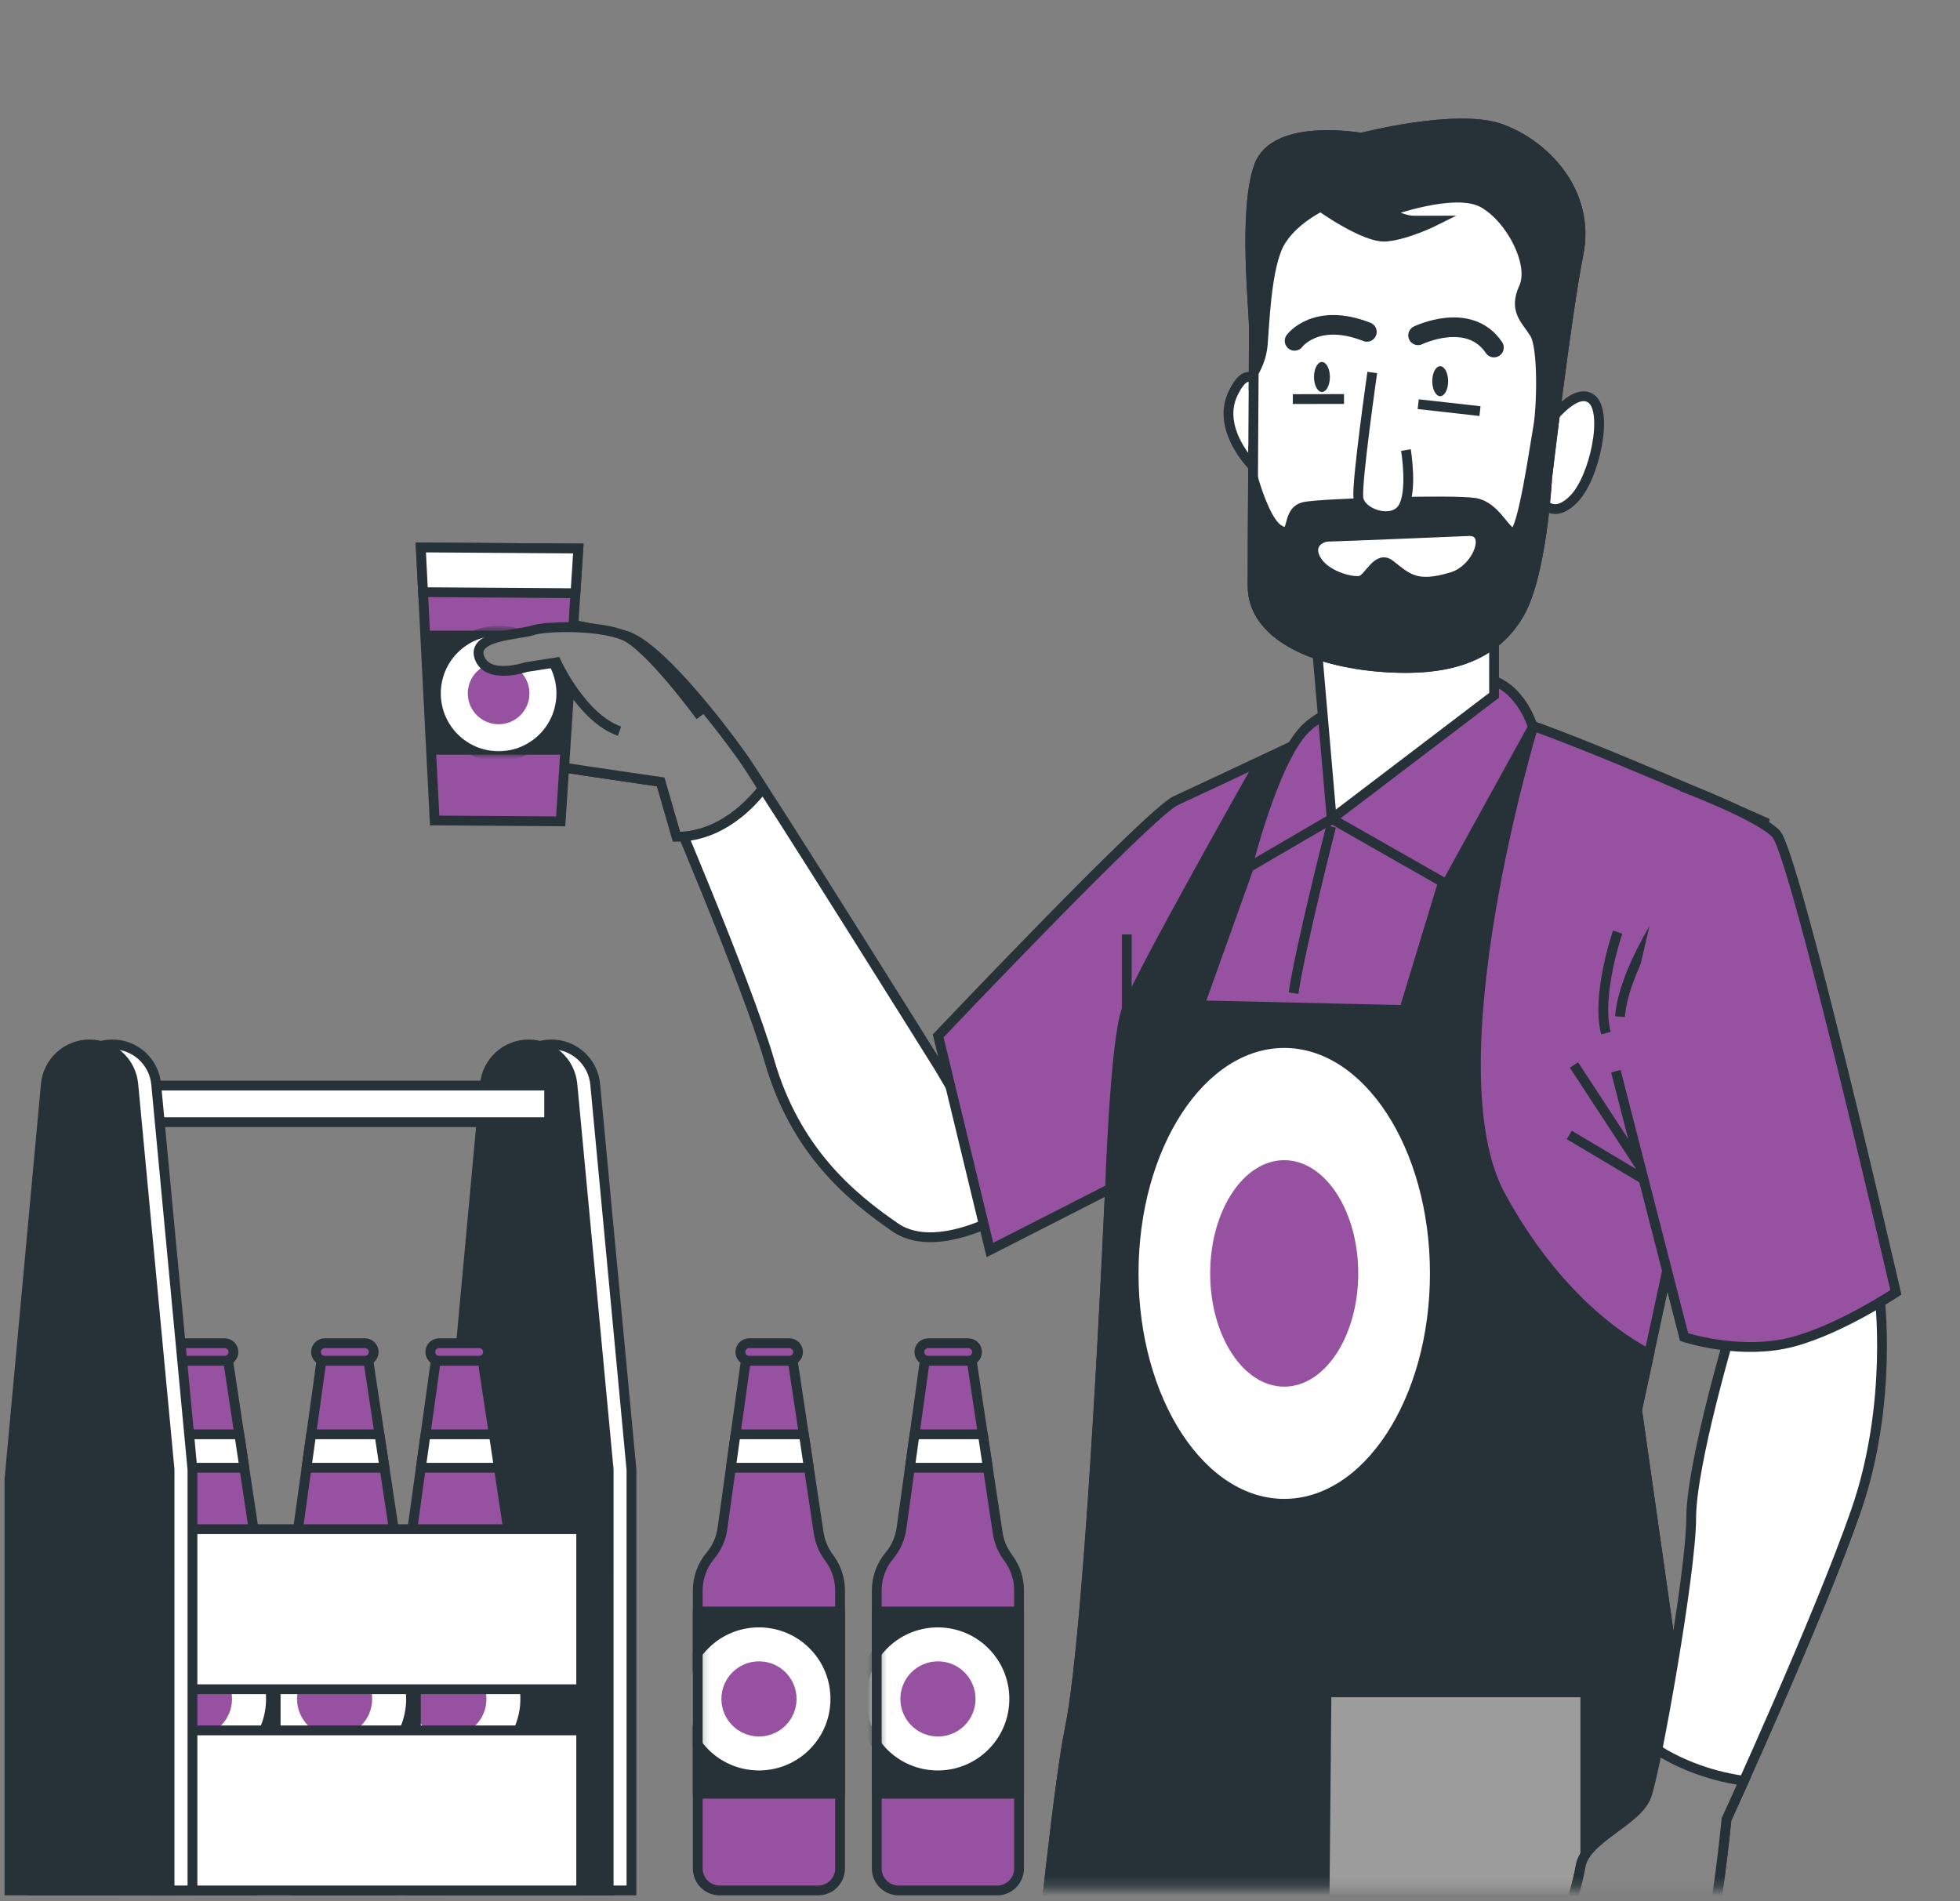
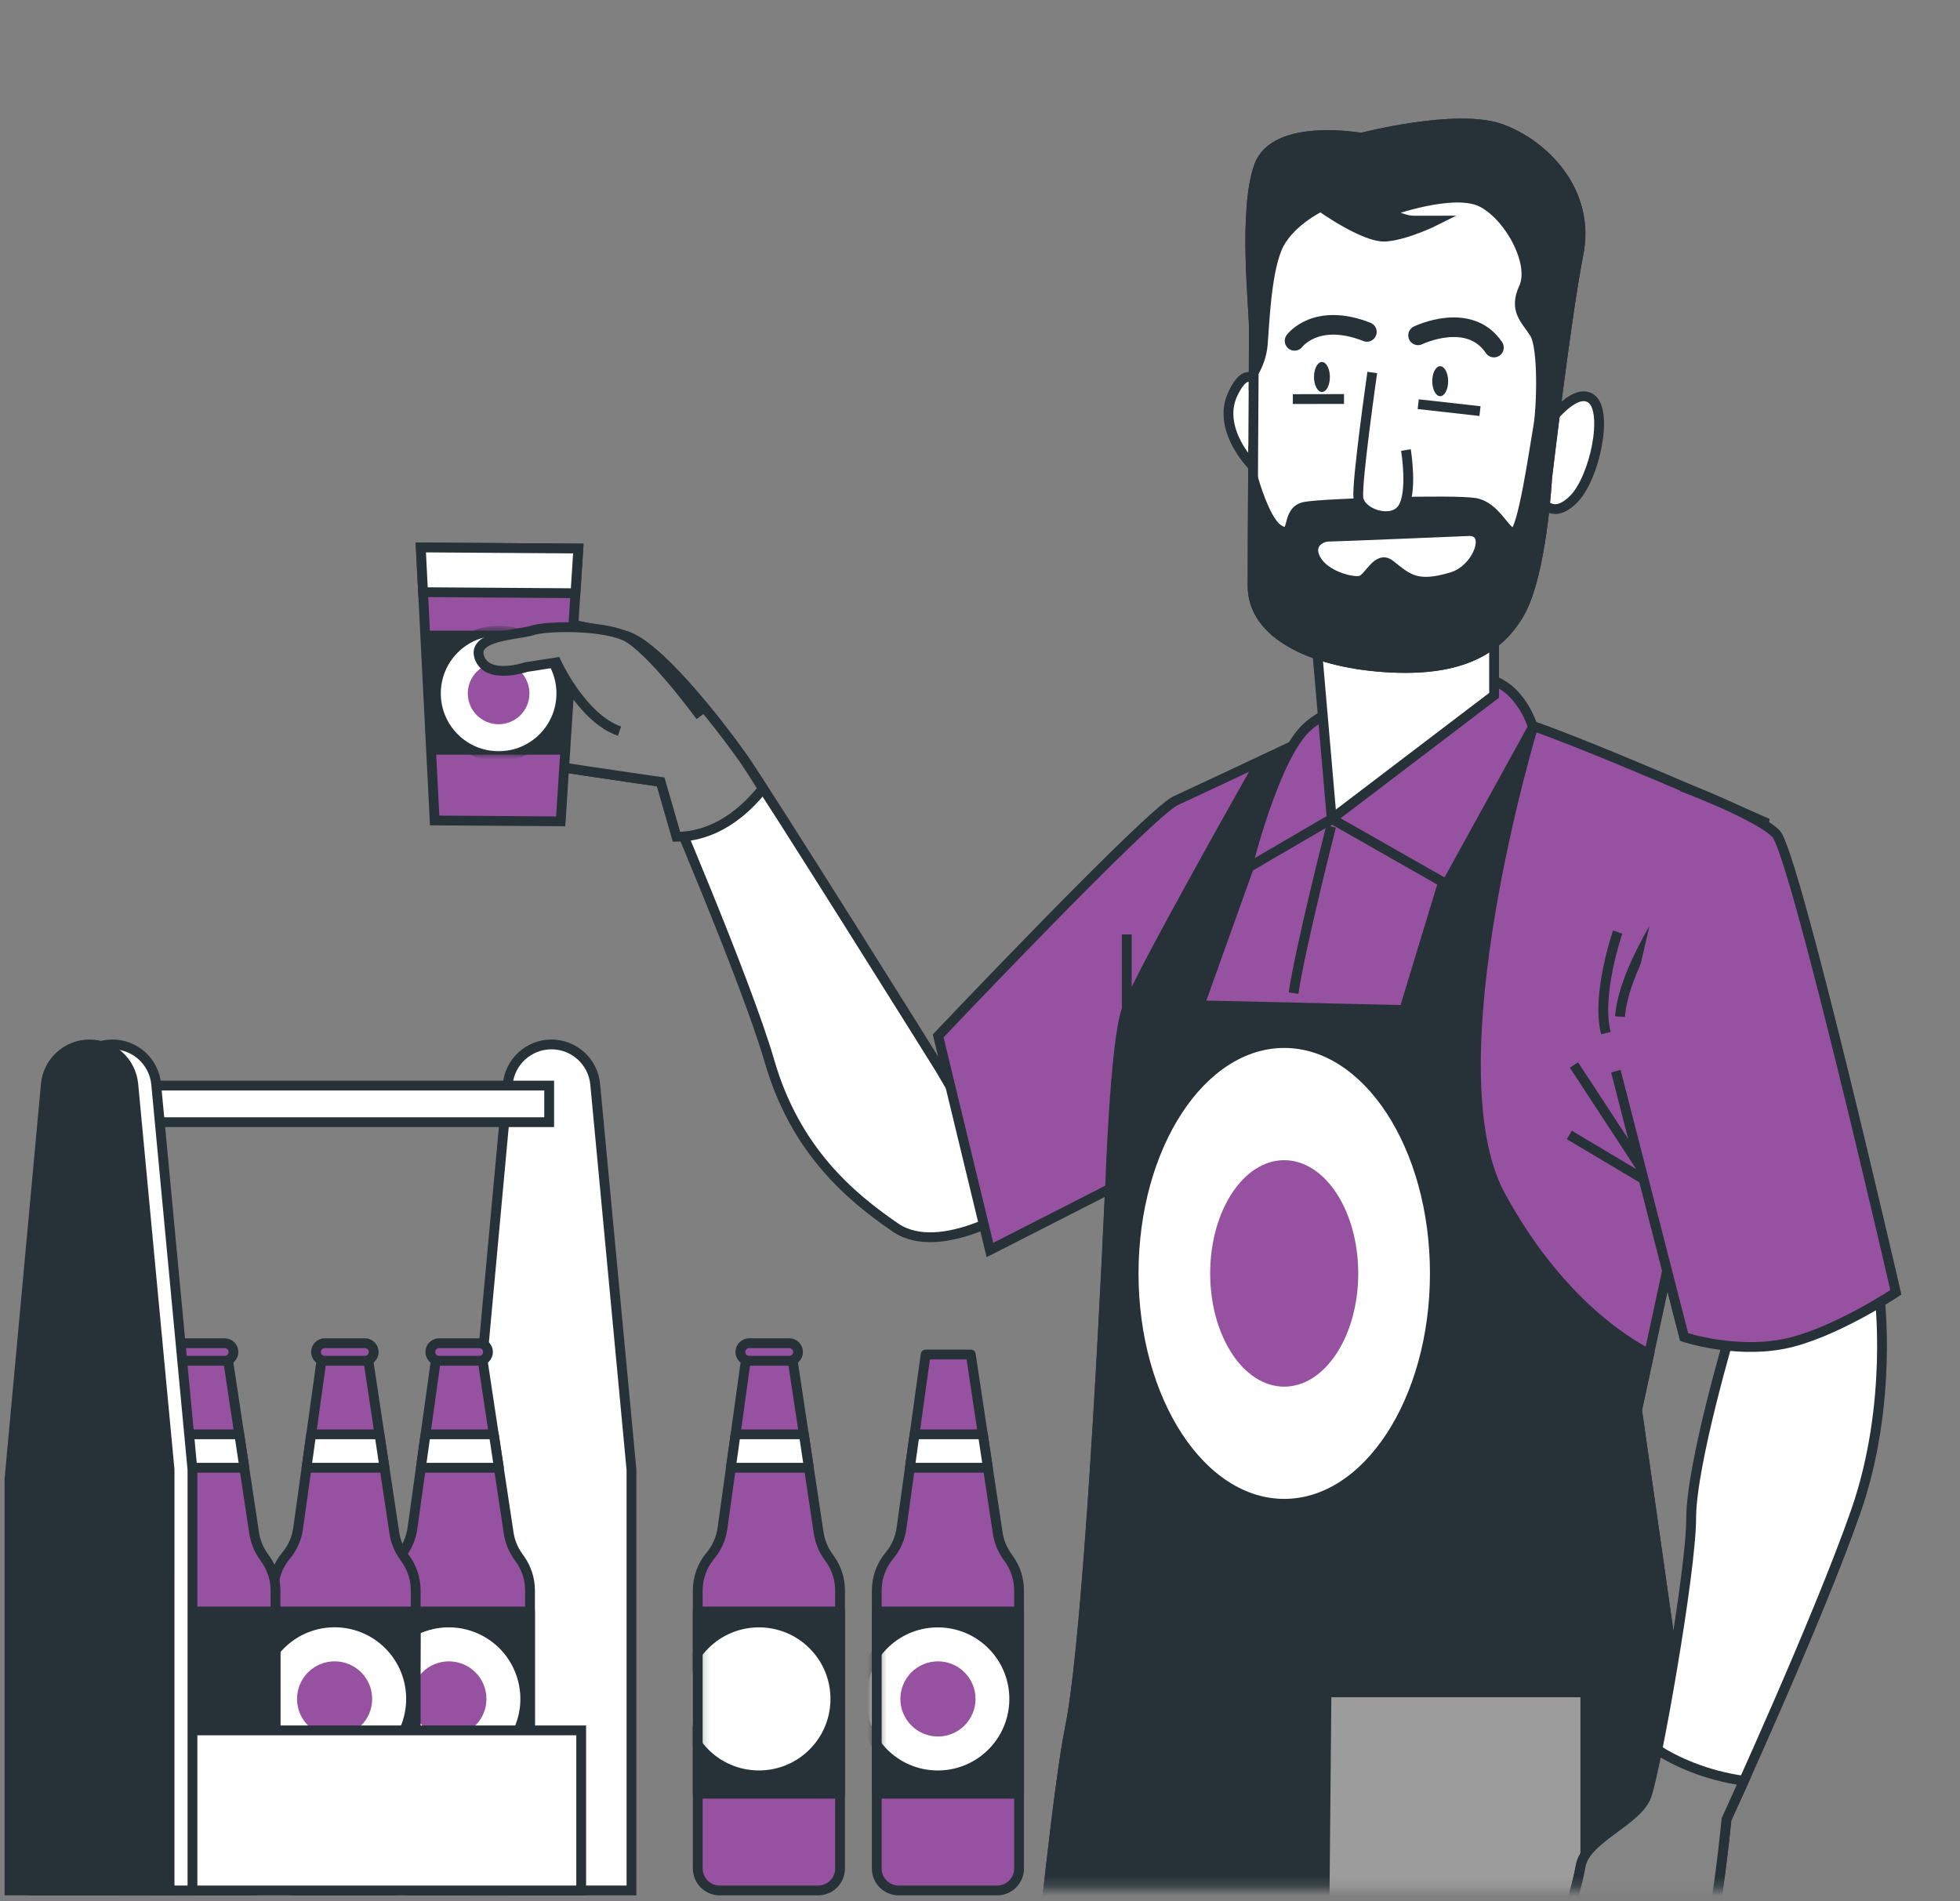
<svg xmlns="http://www.w3.org/2000/svg" width="200" height="194" viewBox="0 0 200 194" fill="none">
  <rect x="0" y="0" width="200" height="194" fill="#808080" stroke="none" />
  <mask id="mask0_427_2281" style="mask-type:luminance" maskUnits="userSpaceOnUse" x="35" y="0" width="165" height="193">
    <path d="M199.722 0H35.336V192.709H199.722V0Z" fill="white" />
  </mask>
  <g mask="url(#mask0_427_2281)">
    <path d="M95.886 109.014C95.886 109.014 78.259 80.781 75.771 77.28C73.283 73.779 66.9 65.538 63.631 64.831C60.362 64.124 54.81 62.799 50.777 63.426C46.743 64.053 43.569 65.518 43.827 67.179C44.085 68.84 46.214 76.284 49.483 76.991C52.752 77.698 67.413 79.794 67.413 79.794C67.413 79.794 76.113 99.978 78.524 108.31C81.148 117.378 86.741 122.098 91.364 125.267C95.987 128.437 104.139 123.039 104.139 123.039L95.886 109.014Z" fill="white" stroke="#263238" stroke-miterlimit="10" />
    <path d="M75.771 77.28C73.283 73.779 66.9 65.538 63.631 64.831C60.362 64.124 54.81 62.8 50.777 63.426C46.743 64.053 43.569 65.518 43.827 67.179C44.085 68.84 46.214 76.285 49.483 76.992C52.752 77.698 67.413 79.794 67.413 79.794C67.413 79.794 68.079 82.1 69.028 85.391C71.037 85.407 74.487 84.687 77.843 80.472C76.929 79.015 76.196 77.879 75.771 77.28Z" fill="#858585" stroke="#263238" stroke-miterlimit="10" />
    <path d="M57.213 83.82L44.351 83.73L42.938 55.868L59.014 55.979L57.213 83.82Z" fill="#9651A0" stroke="#263238" stroke-miterlimit="10" />
    <path d="M57.659 77.011L58.478 64.364H43.375L44.016 77.011H57.659Z" fill="#263238" />
    <mask id="mask1_427_2281" style="mask-type:luminance" maskUnits="userSpaceOnUse" x="43" y="64" width="16" height="14">
      <path d="M57.655 77.011L58.474 64.364H43.371L44.013 77.011H57.655Z" fill="white" />
    </mask>
    <g mask="url(#mask1_427_2281)">
      <path d="M50.88 77.164C54.415 77.164 57.28 74.298 57.28 70.764C57.28 67.229 54.415 64.364 50.88 64.364C47.346 64.364 44.48 67.229 44.48 70.764C44.48 74.298 47.346 77.164 50.88 77.164Z" fill="white" stroke="#263238" stroke-miterlimit="10" stroke-linecap="round" stroke-linejoin="round" />
      <path d="M54.026 70.764C54.026 72.501 52.617 73.909 50.88 73.909C49.143 73.909 47.734 72.501 47.734 70.764C47.734 69.027 49.143 67.618 50.88 67.618C52.617 67.618 54.026 69.027 54.026 70.764Z" fill="#9651A0" />
    </g>
    <path d="M43.169 60.431L58.719 60.539L59.014 55.979L42.938 55.868L43.169 60.431Z" fill="white" stroke="#263238" stroke-miterlimit="10" />
    <path d="M71.479 73.088C71.479 73.088 66.23 65.885 63.636 64.831C61.041 63.776 55.712 63.875 54.325 64.333C52.938 64.792 48.083 64.818 48.926 67.116C49.769 69.415 53.692 68.076 53.692 68.076L56.776 67.597C56.776 67.597 59.359 73.271 63.213 74.616" fill="#858585" />
    <path d="M71.479 73.088C71.479 73.088 66.23 65.885 63.636 64.831C61.041 63.776 55.712 63.875 54.325 64.333C52.938 64.792 48.083 64.818 48.926 67.116C49.769 69.415 53.692 68.076 53.692 68.076L56.776 67.597C56.776 67.597 59.359 73.271 63.213 74.616" stroke="#263238" stroke-miterlimit="10" />
    <path d="M139.91 72.34C139.91 72.34 122.622 80.504 119.981 81.704C117.341 82.904 95.731 105.715 95.731 105.715L101.013 127.564L113.258 121.321C113.258 121.321 111.337 165.74 109.176 176.306C107.015 186.87 102.453 238.973 102.453 238.973C102.453 238.973 117.58 242.094 138.469 243.055C159.358 244.015 179.286 240.174 179.286 240.174L174.484 196.235L167.041 143.892L180.006 83.865C180.006 83.865 160.557 75.222 154.075 73.301C147.593 71.38 140.87 71.861 139.91 72.34Z" fill="#9651A0" stroke="#263238" stroke-miterlimit="10" />
    <path d="M171.775 90.089C171.775 90.089 165.728 98.183 165.305 103.75" stroke="#263238" stroke-miterlimit="10" />
    <path d="M165.066 95.123C165.066 95.123 162.853 101.539 163.868 105.428" stroke="#263238" stroke-miterlimit="10" />
    <path d="M114.977 103.99V95.362" stroke="#263238" stroke-miterlimit="10" />
    <path d="M135.827 84.338C135.827 84.338 132.711 96.56 131.992 101.353" stroke="#263238" stroke-miterlimit="10" />
    <path d="M168.703 121.06L160.609 108.683" stroke="#263238" stroke-miterlimit="10" />
    <path d="M170.13 121.774L160.133 115.823" stroke="#263238" stroke-miterlimit="10" />
    <path d="M167.053 143.892L168.287 138.181C165.831 136.934 158.934 132.689 153.127 122.042C145.924 108.836 156.429 74.201 156.429 74.201L152.407 73.061L143.283 103.074L122.394 102.593L131.758 76.422L128.396 78.103C128.396 78.103 116.151 99.712 114.95 103.074C113.75 106.435 113.27 121.322 113.27 121.322C113.27 121.322 111.349 165.741 109.188 176.306C107.027 186.87 102.465 238.974 102.465 238.974C102.465 238.974 117.592 242.095 138.481 243.055C159.37 244.016 179.299 240.174 179.299 240.174L174.496 196.235L167.053 143.892Z" fill="#263238" stroke="#263238" stroke-miterlimit="10" />
    <path d="M131.044 153.464C139.532 153.464 146.413 142.938 146.413 129.954C146.413 116.97 139.532 106.444 131.044 106.444C122.556 106.444 115.676 116.97 115.676 129.954C115.676 142.938 122.556 153.464 131.044 153.464Z" fill="white" stroke="#263238" stroke-miterlimit="10" stroke-linecap="round" stroke-linejoin="round" />
    <path d="M131.042 141.51C135.214 141.51 138.596 136.336 138.596 129.954C138.596 123.572 135.214 118.398 131.042 118.398C126.87 118.398 123.488 123.572 123.488 129.954C123.488 136.336 126.87 141.51 131.042 141.51Z" fill="#9651A0" />
    <path d="M135.357 172.705H161.769V198.876C161.769 198.876 148.563 206.079 135.117 198.636L135.357 172.705Z" fill="#9C9C9C" stroke="#263238" stroke-miterlimit="10" />
    <path d="M135.89 83.565L127.246 88.607C127.246 88.607 129.947 77.622 133.189 74.381C136.431 71.14 146.335 69.159 150.657 69.159C154.978 69.159 156.419 74.201 156.419 74.201L147.595 90.228L135.89 83.565Z" fill="#9651A0" stroke="#263238" stroke-miterlimit="10" />
    <path d="M134.27 64.838L135.89 83.566L152.457 70.96V63.037C152.457 63.037 138.591 66.638 134.27 64.838Z" fill="white" stroke="#263238" stroke-miterlimit="10" />
    <path d="M128.68 40.014C128.68 40.014 127.593 36.414 125.799 40.199C124.004 43.983 128.153 48.118 128.694 48.297C129.235 48.476 128.68 40.014 128.68 40.014Z" fill="white" stroke="#263238" stroke-miterlimit="10" />
    <path d="M157.679 43.564C157.679 43.564 160.553 39.418 162.356 40.675C164.159 41.932 162.731 48.778 160.573 50.942C158.416 53.107 157.332 51.128 157.332 51.128" fill="white" />
    <path d="M157.679 43.564C157.679 43.564 160.553 39.418 162.356 40.675C164.159 41.932 162.731 48.778 160.573 50.942C158.416 53.107 157.332 51.128 157.332 51.128" stroke="#263238" stroke-miterlimit="10" />
    <path d="M138.901 14.064C138.901 14.064 130.074 12.459 128.462 16.963C126.849 21.468 127.946 31.37 127.95 33.531C127.954 35.692 127.807 54.961 127.815 59.823C127.824 64.685 133.771 67.556 141.156 68.083C148.54 68.611 152.678 66.623 155.012 62.657C157.346 58.691 157.87 48.786 157.87 48.786C157.87 48.786 159.822 32.215 161.072 25.91C162.321 19.605 157.631 14.751 153.126 13.138C148.621 11.526 138.901 14.064 138.901 14.064Z" fill="white" stroke="#263238" stroke-miterlimit="10" />
    <path d="M161.071 25.911C162.321 19.606 157.63 14.752 153.126 13.139C148.621 11.526 138.901 14.063 138.901 14.063C138.901 14.063 130.074 12.458 128.462 16.962C126.849 21.467 127.946 31.369 127.95 33.53C127.951 34.082 127.942 35.751 127.929 38.006C128.3 37.375 128.752 36.386 128.853 35.149C129.03 32.988 129.201 28.125 130.277 25.422C131.353 22.72 134.772 21.093 134.772 21.093C134.772 21.093 139.28 24.327 141.44 24.143C143.601 23.959 146.479 22.514 146.479 22.514C146.479 22.514 145.579 22.515 144.318 22.517C143.058 22.52 141.615 21.622 141.615 21.622C141.615 21.622 148.454 19.089 151.338 20.704C154.222 22.32 156.571 26.998 155.495 29.34C154.419 31.684 155.68 32.582 156.583 34.02C157.486 35.459 157.316 41.583 156.96 43.564C156.603 45.545 155.358 54.371 154.457 54.373C153.557 54.374 152.652 51.675 150.491 51.318C148.329 50.962 135.364 51.344 133.203 51.708C131.043 52.072 132.309 55.131 130.506 54.054C129.413 53.401 128.451 50.764 127.861 48.787C127.834 53.437 127.811 57.833 127.815 59.821C127.823 64.683 133.77 67.554 141.155 68.081C148.539 68.609 152.678 66.621 155.012 62.655C157.346 58.689 157.869 48.784 157.869 48.784C157.869 48.784 159.822 32.216 161.071 25.911Z" fill="#263238" stroke="#263238" stroke-miterlimit="10" />
    <path d="M140.027 38.013C140.027 38.013 138.425 49.18 138.608 50.801C138.791 52.421 142.034 53.496 143.112 51.874C144.19 50.251 143.462 45.93 143.462 45.93" fill="white" />
    <path d="M140.027 38.013C140.027 38.013 138.425 49.18 138.608 50.801C138.791 52.421 142.034 53.496 143.112 51.874C144.19 50.251 143.462 45.93 143.462 45.93" stroke="#263238" stroke-miterlimit="10" />
    <path d="M135.703 38.47C135.704 39.316 135.343 40.002 134.895 40.003C134.447 40.004 134.084 39.318 134.082 38.473C134.08 37.628 134.442 36.942 134.89 36.941C135.337 36.94 135.701 37.625 135.703 38.47Z" fill="#263238" />
    <path d="M147.769 38.9C147.771 39.745 147.409 40.431 146.961 40.432C146.514 40.433 146.15 39.749 146.148 38.903C146.147 38.057 146.508 37.372 146.956 37.371C147.404 37.37 147.767 38.055 147.769 38.9Z" fill="#263238" />
    <path d="M132.098 34.785C132.098 34.785 134.272 31.823 139.479 33.872" stroke="#263238" stroke-width="2" stroke-miterlimit="10" stroke-linecap="round" stroke-linejoin="round" />
    <path d="M144.699 34.223C144.699 34.223 149.917 31.693 152.445 35.47" stroke="#263238" stroke-width="2" stroke-miterlimit="10" stroke-linecap="round" stroke-linejoin="round" />
    <path d="M149.775 54.203C149.775 54.203 136.27 54.767 135.549 54.768C134.829 54.769 133.39 55.492 134.293 57.111C135.196 58.731 137.898 59.446 138.798 59.264C139.698 59.083 140.528 56.579 141.857 57.638C143.66 59.076 144.562 59.975 148.161 58.888C150.861 58.073 152.296 54.019 149.775 54.203Z" fill="white" stroke="#263238" stroke-miterlimit="10" />
    <path d="M131.922 40.728L137.144 40.719" stroke="#263238" stroke-miterlimit="10" />
    <path d="M144.715 41.246L151.019 41.955" stroke="#263238" stroke-miterlimit="10" />
    <path d="M176.651 135.728C176.651 135.728 172.569 149.414 172.569 154.936C172.569 160.459 168.968 180.627 168.008 183.269C167.047 185.91 161.765 187.59 161.284 190.472C160.804 193.353 158.403 200.796 157.923 201.757C157.442 202.717 158.643 203.917 159.363 203.917C160.084 203.917 162.005 200.316 162.005 200.316C162.005 200.316 162.725 201.757 161.284 205.599C159.844 209.44 158.163 211.601 159.604 212.322C161.044 213.042 166.327 212.082 168.488 210.641C170.649 209.201 172.81 202.958 174.01 199.356C175.211 195.755 176.171 185.671 176.171 185.671C176.171 185.671 185.535 165.262 189.377 154.217C193.219 143.172 191.778 132.127 191.778 132.127C191.778 132.127 180.253 135.728 176.651 135.728Z" fill="white" stroke="#263238" stroke-miterlimit="10" />
    <path d="M168.008 183.268C167.047 185.91 161.765 187.59 161.284 190.471C160.804 193.353 158.403 200.796 157.923 201.756C157.442 202.716 158.643 203.917 159.363 203.917C160.084 203.917 162.005 200.316 162.005 200.316C162.005 200.316 162.725 201.756 161.284 205.598C159.844 209.44 158.163 211.601 159.604 212.321C161.044 213.042 166.327 212.081 168.488 210.64C170.649 209.2 172.81 202.957 174.01 199.355C175.211 195.754 176.171 185.67 176.171 185.67C176.171 185.67 176.866 184.155 177.951 181.737C173.931 181.156 170.963 179.736 169.112 178.572C168.645 180.885 168.245 182.615 168.008 183.268Z" fill="#858585" stroke="#263238" stroke-miterlimit="10" />
    <path d="M164.883 109.316L171.846 136.448C171.846 136.448 176.888 138.129 181.93 137.168C186.972 136.208 193.455 131.886 193.455 131.886C193.455 131.886 183.131 86.986 181.21 85.065C179.289 83.144 171.606 80.263 171.606 80.263" fill="#9651A0" />
    <path d="M164.883 109.316L171.846 136.448C171.846 136.448 176.888 138.129 181.93 137.168C186.972 136.208 193.455 131.886 193.455 131.886C193.455 131.886 183.131 86.986 181.21 85.065C179.289 83.144 171.606 80.263 171.606 80.263" stroke="#263238" stroke-miterlimit="10" />
  </g>
  <path d="M73.72 155.98L76.189 138.229H80.795L83.543 156.451C83.671 157.299 83.995 158.106 84.489 158.807L84.713 159.125C85.369 160.055 85.721 161.165 85.721 162.304V190.684C85.721 191.921 84.718 192.924 83.48 192.924H73.44C72.203 192.924 71.199 191.921 71.199 190.684V162.304C71.199 161.009 71.655 159.756 72.486 158.763C73.15 157.969 73.577 157.005 73.72 155.98Z" fill="#9651A0" stroke="#263238" stroke-miterlimit="10" stroke-linecap="round" stroke-linejoin="round" />
  <path d="M80.537 138.869H76.443C75.948 138.869 75.547 138.468 75.547 137.973C75.547 137.478 75.948 137.077 76.443 137.077H80.537C81.032 137.077 81.433 137.478 81.433 137.973C81.432 138.468 81.031 138.869 80.537 138.869Z" fill="#9651A0" stroke="#263238" stroke-miterlimit="10" stroke-linecap="round" stroke-linejoin="round" />
  <path d="M85.721 164.457H71.199V183.05H85.721V164.457Z" fill="#263238" />
  <mask id="mask2_427_2281" style="mask-type:luminance" maskUnits="userSpaceOnUse" x="71" y="164" width="15" height="20">
    <path d="M85.732 164.458H71.211V183.051H85.732V164.458Z" fill="white" />
  </mask>
  <g mask="url(#mask2_427_2281)">
    <path d="M82.959 178.892C86.005 175.846 86.005 170.906 82.959 167.86C79.912 164.813 74.973 164.813 71.926 167.86C68.88 170.906 68.88 175.846 71.926 178.892C74.973 181.939 79.912 181.939 82.959 178.892Z" fill="white" stroke="#263238" stroke-miterlimit="10" stroke-linecap="round" stroke-linejoin="round" />
-     <path d="M81.282 173.377C81.282 175.495 79.565 177.211 77.448 177.211C75.33 177.211 73.613 175.495 73.613 173.377C73.613 171.26 75.33 169.543 77.448 169.543C79.565 169.543 81.282 171.26 81.282 173.377Z" fill="#9651A0" />
  </g>
  <path d="M85.721 164.457H71.199V183.05H85.721V164.457Z" stroke="#263238" stroke-miterlimit="10" stroke-linecap="round" stroke-linejoin="round" />
  <path d="M74.582 149.787H82.538L82.024 146.375H75.056L74.582 149.787Z" fill="white" stroke="#263238" stroke-miterlimit="10" stroke-linecap="round" stroke-linejoin="round" />
  <path d="M91.986 155.98L94.454 138.229H99.06L101.809 156.451C101.936 157.299 102.261 158.106 102.755 158.807L102.978 159.124C103.634 160.055 103.986 161.165 103.986 162.303V190.683C103.986 191.92 102.983 192.924 101.745 192.924H91.706C90.468 192.924 89.465 191.921 89.465 190.683V162.304C89.465 161.009 89.92 159.755 90.752 158.762C91.416 157.968 91.843 157.005 91.986 155.98Z" fill="#9651A0" stroke="#263238" stroke-miterlimit="10" stroke-linecap="round" stroke-linejoin="round" />
-   <path d="M98.802 138.868H94.708C94.213 138.868 93.812 138.467 93.812 137.972C93.812 137.478 94.213 137.077 94.708 137.077H98.802C99.297 137.077 99.698 137.478 99.698 137.972C99.698 138.467 99.297 138.868 98.802 138.868Z" fill="#9651A0" stroke="#263238" stroke-miterlimit="10" stroke-linecap="round" stroke-linejoin="round" />
  <path d="M103.986 164.457H89.465V183.051H103.986V164.457Z" fill="#263238" />
  <mask id="mask3_427_2281" style="mask-type:luminance" maskUnits="userSpaceOnUse" x="89" y="164" width="15" height="20">
    <path d="M103.986 164.458H89.465V183.052H103.986V164.458Z" fill="white" />
  </mask>
  <g mask="url(#mask3_427_2281)">
    <path d="M101.087 179.014C104.199 176.035 104.308 171.097 101.329 167.984C98.35 164.872 93.412 164.764 90.3 167.743C87.187 170.721 87.079 175.659 90.058 178.772C93.037 181.884 97.975 181.992 101.087 179.014Z" fill="white" stroke="#263238" stroke-miterlimit="10" stroke-linecap="round" stroke-linejoin="round" />
    <path d="M99.543 173.379C99.543 175.496 97.827 177.213 95.709 177.213C93.592 177.213 91.875 175.496 91.875 173.379C91.875 171.261 93.592 169.544 95.709 169.544C97.827 169.544 99.543 171.261 99.543 173.379Z" fill="#9651A0" />
  </g>
  <path d="M103.986 164.457H89.465V183.051H103.986V164.457Z" stroke="#263238" stroke-miterlimit="10" stroke-linecap="round" stroke-linejoin="round" />
  <path d="M92.848 149.787H100.804L100.289 146.375H93.323L92.848 149.787Z" fill="white" stroke="#263238" stroke-miterlimit="10" stroke-linecap="round" stroke-linejoin="round" />
  <path d="M64.435 192.922H48.102V150.921L51.81 110.656C52.022 108.35 53.957 106.586 56.273 106.586C58.585 106.586 60.518 108.345 60.734 110.647L64.436 149.987V192.922H64.435Z" fill="white" stroke="#263238" stroke-miterlimit="10" />
-   <path d="M62.107 192.922H45.773V150.921L49.482 110.656C49.694 108.35 51.629 106.586 53.944 106.586C56.257 106.586 58.19 108.345 58.406 110.647L62.108 149.987L62.107 192.922Z" fill="#263238" stroke="#263238" stroke-miterlimit="10" />
  <path d="M42.083 155.98L44.552 138.229H49.157L51.906 156.451C52.034 157.299 52.358 158.106 52.852 158.807L53.076 159.124C53.732 160.055 54.084 161.165 54.084 162.303V190.683C54.084 191.92 53.081 192.924 51.843 192.924H41.803C40.566 192.924 39.562 191.921 39.562 190.683V162.304C39.562 161.009 40.018 159.755 40.849 158.762C41.514 157.968 41.941 157.005 42.083 155.98Z" fill="#9651A0" stroke="#263238" stroke-miterlimit="10" stroke-linecap="round" stroke-linejoin="round" />
  <path d="M48.9 138.868H44.806C44.311 138.868 43.91 138.467 43.91 137.972C43.91 137.478 44.311 137.077 44.806 137.077H48.9C49.395 137.077 49.796 137.478 49.796 137.972C49.796 138.467 49.395 138.868 48.9 138.868Z" fill="#9651A0" stroke="#263238" stroke-miterlimit="10" stroke-linecap="round" stroke-linejoin="round" />
  <path d="M54.084 164.457H39.562V183.05H54.084V164.457Z" fill="#263238" />
  <mask id="mask4_427_2281" style="mask-type:luminance" maskUnits="userSpaceOnUse" x="39" y="164" width="16" height="20">
    <path d="M54.084 164.458H39.562V183.051H54.084V164.458Z" fill="white" />
  </mask>
  <g mask="url(#mask4_427_2281)">
    <path d="M48.695 180.617C52.695 179.016 54.64 174.476 53.039 170.476C51.439 166.476 46.899 164.531 42.899 166.132C38.899 167.732 36.954 172.272 38.554 176.272C40.155 180.272 44.695 182.217 48.695 180.617Z" fill="white" stroke="#263238" stroke-miterlimit="10" stroke-linecap="round" stroke-linejoin="round" />
    <path d="M49.637 173.378C49.637 175.496 47.92 177.212 45.803 177.212C43.685 177.212 41.969 175.496 41.969 173.378C41.969 171.261 43.685 169.544 45.803 169.544C47.92 169.544 49.637 171.261 49.637 173.378Z" fill="#9651A0" />
  </g>
  <path d="M54.084 164.457H39.562V183.05H54.084V164.457Z" stroke="#263238" stroke-miterlimit="10" stroke-linecap="round" stroke-linejoin="round" />
  <path d="M42.949 149.786H50.906L50.391 146.375H43.424L42.949 149.786Z" fill="white" stroke="#263238" stroke-miterlimit="10" stroke-linecap="round" stroke-linejoin="round" />
-   <path d="M30.42 155.98L32.888 138.229H37.494L40.242 156.451C40.37 157.299 40.694 158.106 41.188 158.807L41.412 159.124C42.068 160.055 42.42 161.165 42.42 162.303V190.683C42.42 191.92 41.417 192.924 40.179 192.924H30.139C28.902 192.924 27.898 191.921 27.898 190.683V162.304C27.898 161.009 28.354 159.755 29.185 158.762C29.85 157.968 30.277 157.005 30.42 155.98Z" fill="#9651A0" stroke="#263238" stroke-miterlimit="10" stroke-linecap="round" stroke-linejoin="round" />
+   <path d="M30.42 155.98L32.888 138.229H37.494L40.242 156.451C40.37 157.299 40.694 158.106 41.188 158.807L41.412 159.124C42.068 160.055 42.42 161.165 42.42 162.303C42.42 191.92 41.417 192.924 40.179 192.924H30.139C28.902 192.924 27.898 191.921 27.898 190.683V162.304C27.898 161.009 28.354 159.755 29.185 158.762C29.85 157.968 30.277 157.005 30.42 155.98Z" fill="#9651A0" stroke="#263238" stroke-miterlimit="10" stroke-linecap="round" stroke-linejoin="round" />
  <path d="M37.236 138.868H33.142C32.647 138.868 32.246 138.467 32.246 137.972C32.246 137.478 32.647 137.077 33.142 137.077H37.236C37.731 137.077 38.132 137.478 38.132 137.972C38.132 138.467 37.731 138.868 37.236 138.868Z" fill="#9651A0" stroke="#263238" stroke-miterlimit="10" stroke-linecap="round" stroke-linejoin="round" />
  <path d="M42.416 164.456H27.895V183.05H42.416V164.456Z" fill="#263238" />
  <mask id="mask5_427_2281" style="mask-type:luminance" maskUnits="userSpaceOnUse" x="27" y="164" width="16" height="20">
    <path d="M42.416 164.457H27.895V183.051H42.416V164.457Z" fill="white" />
  </mask>
  <g mask="url(#mask5_427_2281)">
    <path d="M39.884 178.651C42.802 175.481 42.597 170.546 39.427 167.628C36.257 164.711 31.322 164.915 28.404 168.086C25.486 171.256 25.691 176.191 28.861 179.109C32.031 182.026 36.966 181.822 39.884 178.651Z" fill="white" stroke="#263238" stroke-miterlimit="10" stroke-linecap="round" stroke-linejoin="round" />
    <path d="M37.977 173.378C37.977 175.495 36.26 177.212 34.143 177.212C32.025 177.212 30.309 175.495 30.309 173.378C30.309 171.26 32.025 169.543 34.143 169.543C36.26 169.543 37.977 171.26 37.977 173.378Z" fill="#9651A0" />
  </g>
  <path d="M42.416 164.456H27.895V183.05H42.416V164.456Z" stroke="#263238" stroke-miterlimit="10" stroke-linecap="round" stroke-linejoin="round" />
  <path d="M31.277 149.786H39.233L38.719 146.375H31.752L31.277 149.786Z" fill="white" stroke="#263238" stroke-miterlimit="10" stroke-linecap="round" stroke-linejoin="round" />
  <path d="M16.111 155.98L18.58 138.229H23.185L25.934 156.451C26.061 157.299 26.386 158.106 26.88 158.807L27.103 159.124C27.759 160.055 28.111 161.165 28.111 162.303V190.683C28.111 191.92 27.108 192.924 25.87 192.924H15.831C14.593 192.924 13.59 191.921 13.59 190.683V162.304C13.59 161.009 14.045 159.755 14.877 158.762C15.541 157.968 15.968 157.005 16.111 155.98Z" fill="#9651A0" stroke="#263238" stroke-miterlimit="10" stroke-linecap="round" stroke-linejoin="round" />
  <path d="M22.927 138.868H18.833C18.338 138.868 17.938 138.467 17.938 137.972C17.938 137.478 18.338 137.077 18.833 137.077H22.927C23.422 137.077 23.823 137.478 23.823 137.972C23.823 138.467 23.422 138.868 22.927 138.868Z" fill="#9651A0" stroke="#263238" stroke-miterlimit="10" stroke-linecap="round" stroke-linejoin="round" />
  <path d="M28.111 164.457H13.59V183.051H28.111V164.457Z" fill="#263238" />
  <mask id="mask6_427_2281" style="mask-type:luminance" maskUnits="userSpaceOnUse" x="13" y="164" width="16" height="20">
-     <path d="M28.115 164.458H13.594V183.051H28.115V164.458Z" fill="white" />
-   </mask>
+     </mask>
  <g mask="url(#mask6_427_2281)">
    <path d="M22.831 180.59C26.811 178.941 28.701 174.377 27.053 170.397C25.404 166.416 20.84 164.526 16.86 166.175C12.879 167.824 10.989 172.387 12.638 176.368C14.287 180.348 18.85 182.238 22.831 180.59Z" fill="white" stroke="#263238" stroke-miterlimit="10" stroke-linecap="round" stroke-linejoin="round" />
    <path d="M23.676 173.379C23.676 175.496 21.96 177.213 19.842 177.213C17.724 177.213 16.008 175.496 16.008 173.379C16.008 171.261 17.724 169.544 19.842 169.544C21.96 169.544 23.676 171.261 23.676 173.379Z" fill="#9651A0" />
  </g>
  <path d="M28.111 164.457H13.59V183.051H28.111V164.457Z" stroke="#263238" stroke-miterlimit="10" stroke-linecap="round" stroke-linejoin="round" />
  <path d="M16.977 149.787H24.933L24.418 146.375H17.451L16.977 149.787Z" fill="white" stroke="#263238" stroke-miterlimit="10" stroke-linecap="round" stroke-linejoin="round" />
  <path d="M59.305 176.588H12.637V192.923H59.305V176.588Z" fill="white" stroke="#263238" stroke-miterlimit="10" />
-   <path d="M59.305 156.055H12.637V172.389H59.305V156.055Z" fill="white" stroke="#263238" stroke-miterlimit="10" />
  <path d="M56.038 110.786H12.637V114.52H56.038V110.786Z" fill="white" stroke="#263238" stroke-miterlimit="10" />
  <path d="M19.639 192.922H3.305V150.921L7.013 110.656C7.226 108.35 9.16 106.586 11.476 106.586C13.788 106.586 15.721 108.345 15.937 110.647L19.639 149.987V192.922Z" fill="white" stroke="#263238" stroke-miterlimit="10" />
  <path d="M17.302 192.922H0.969V150.921L4.677 110.656C4.89 108.35 6.824 106.586 9.14 106.586C11.452 106.586 13.385 108.345 13.601 110.647L17.303 149.987L17.302 192.922Z" fill="#263238" stroke="#263238" stroke-miterlimit="10" />
</svg>